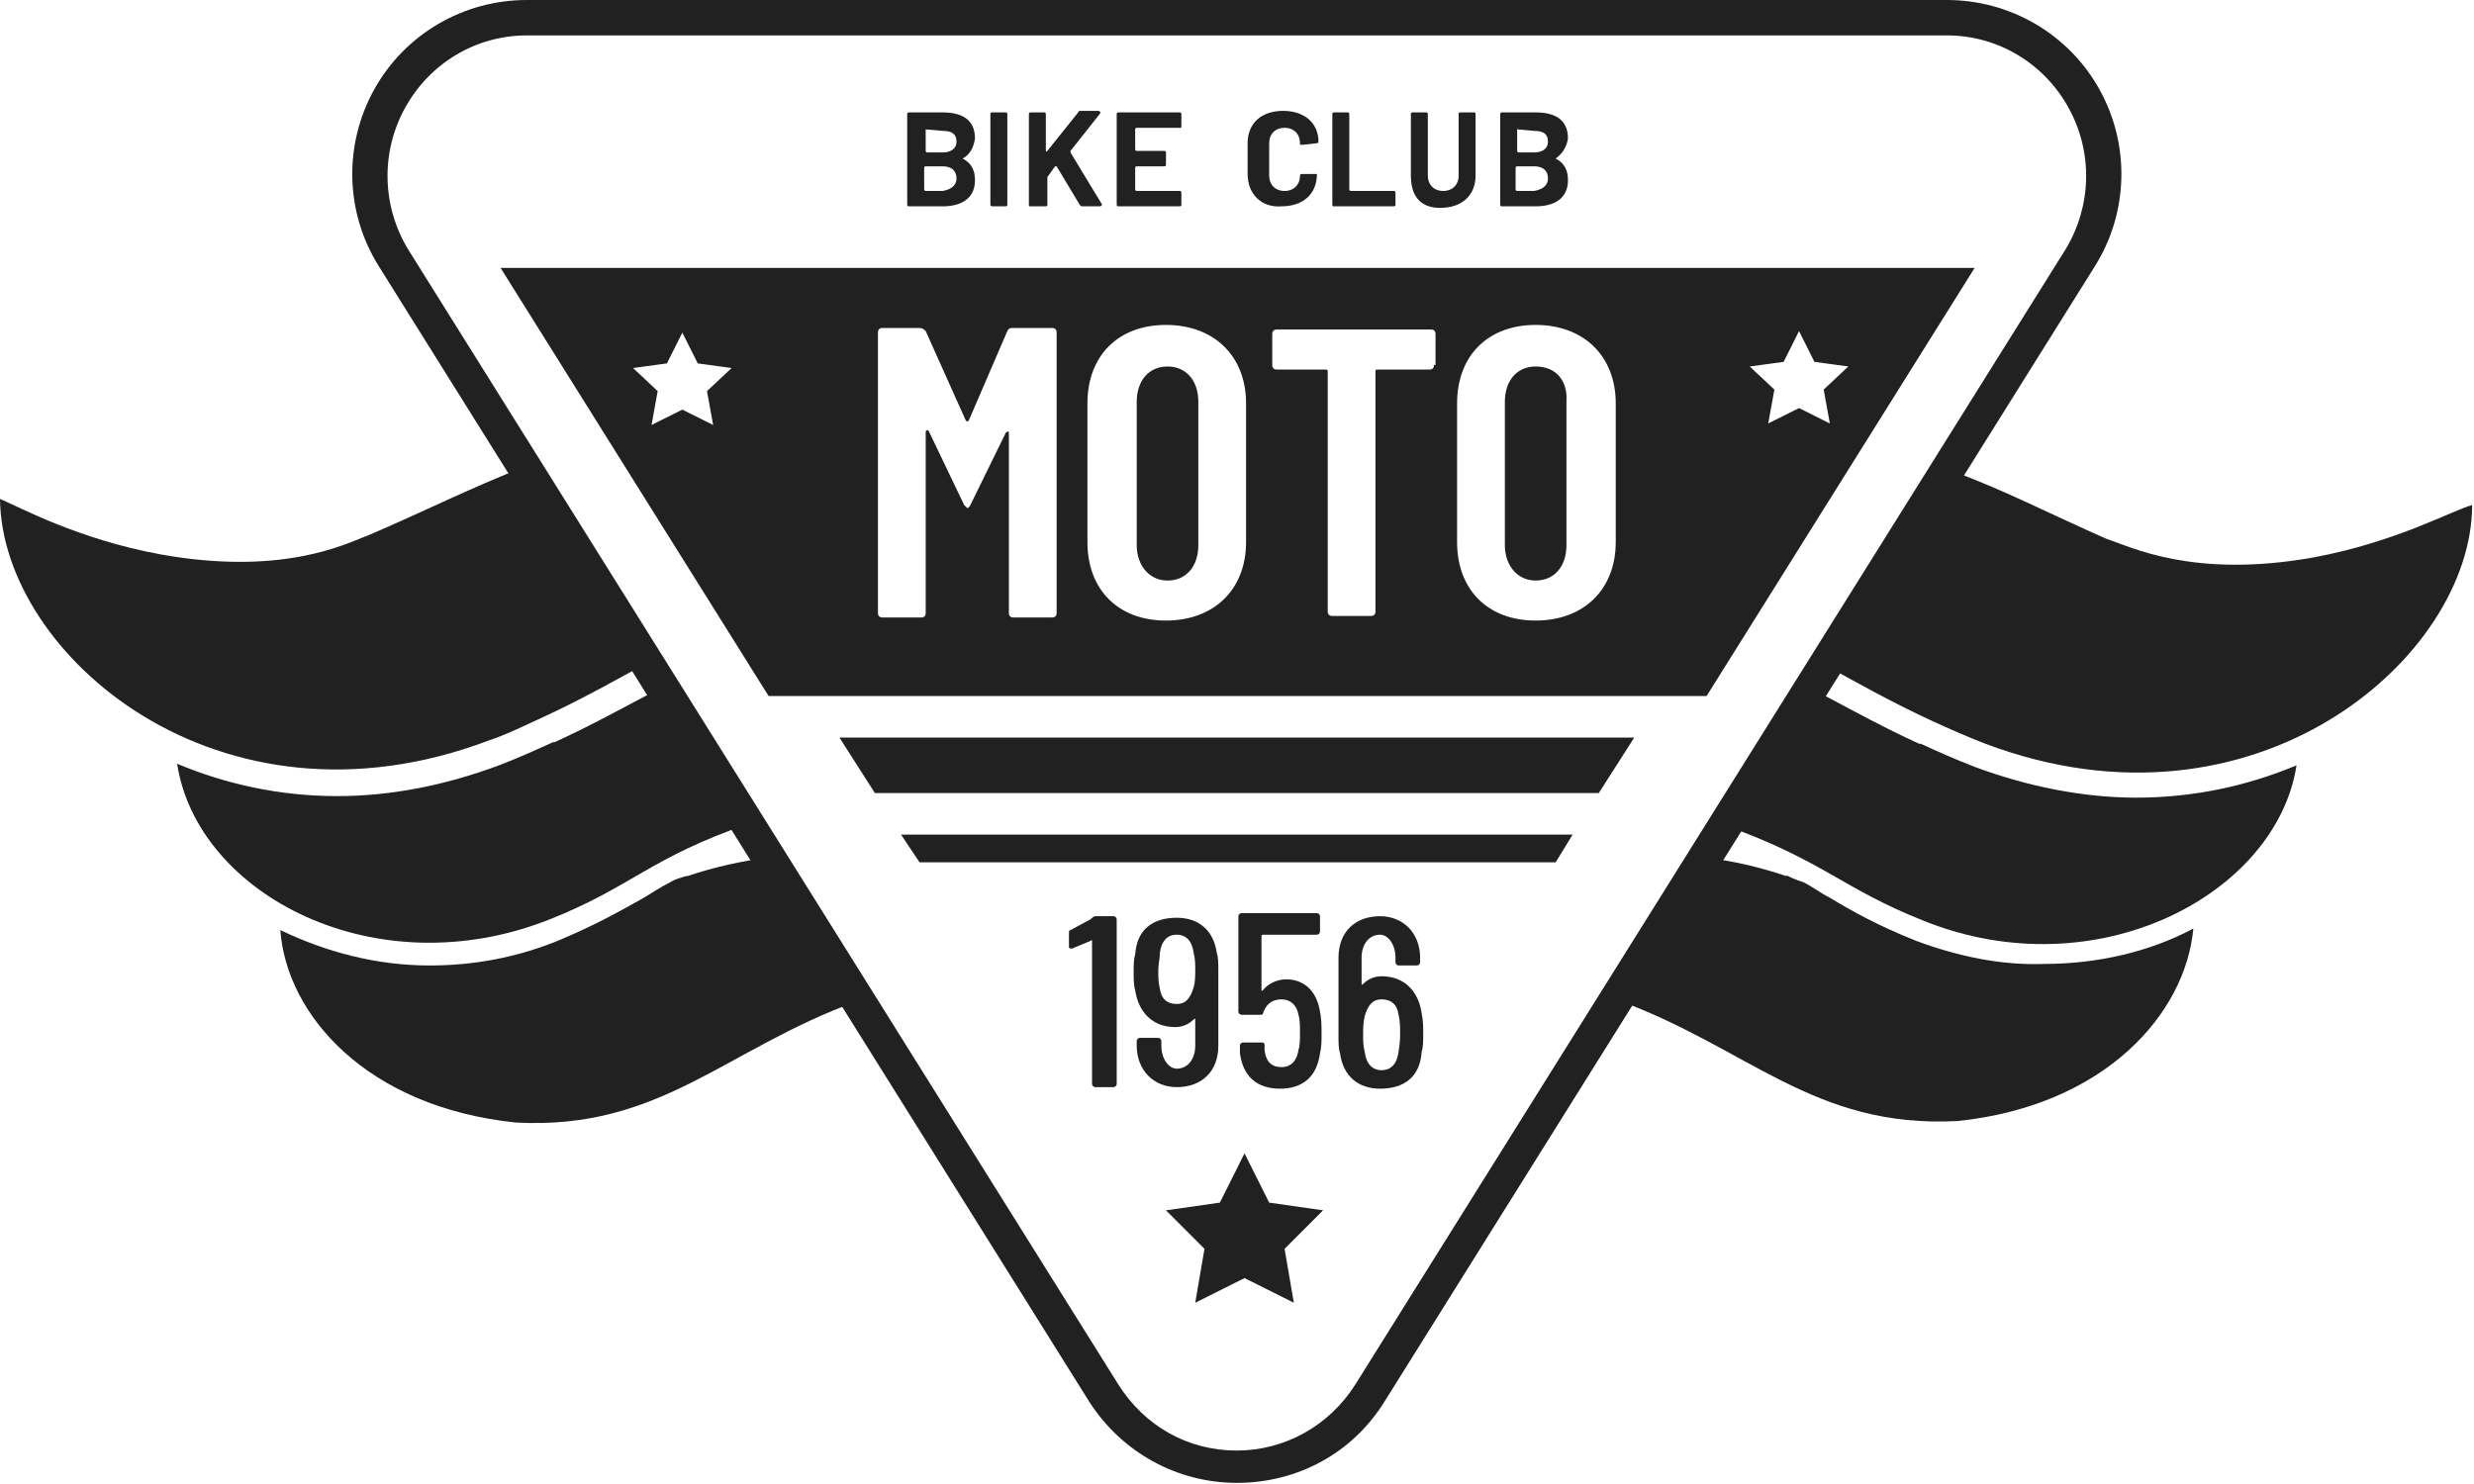
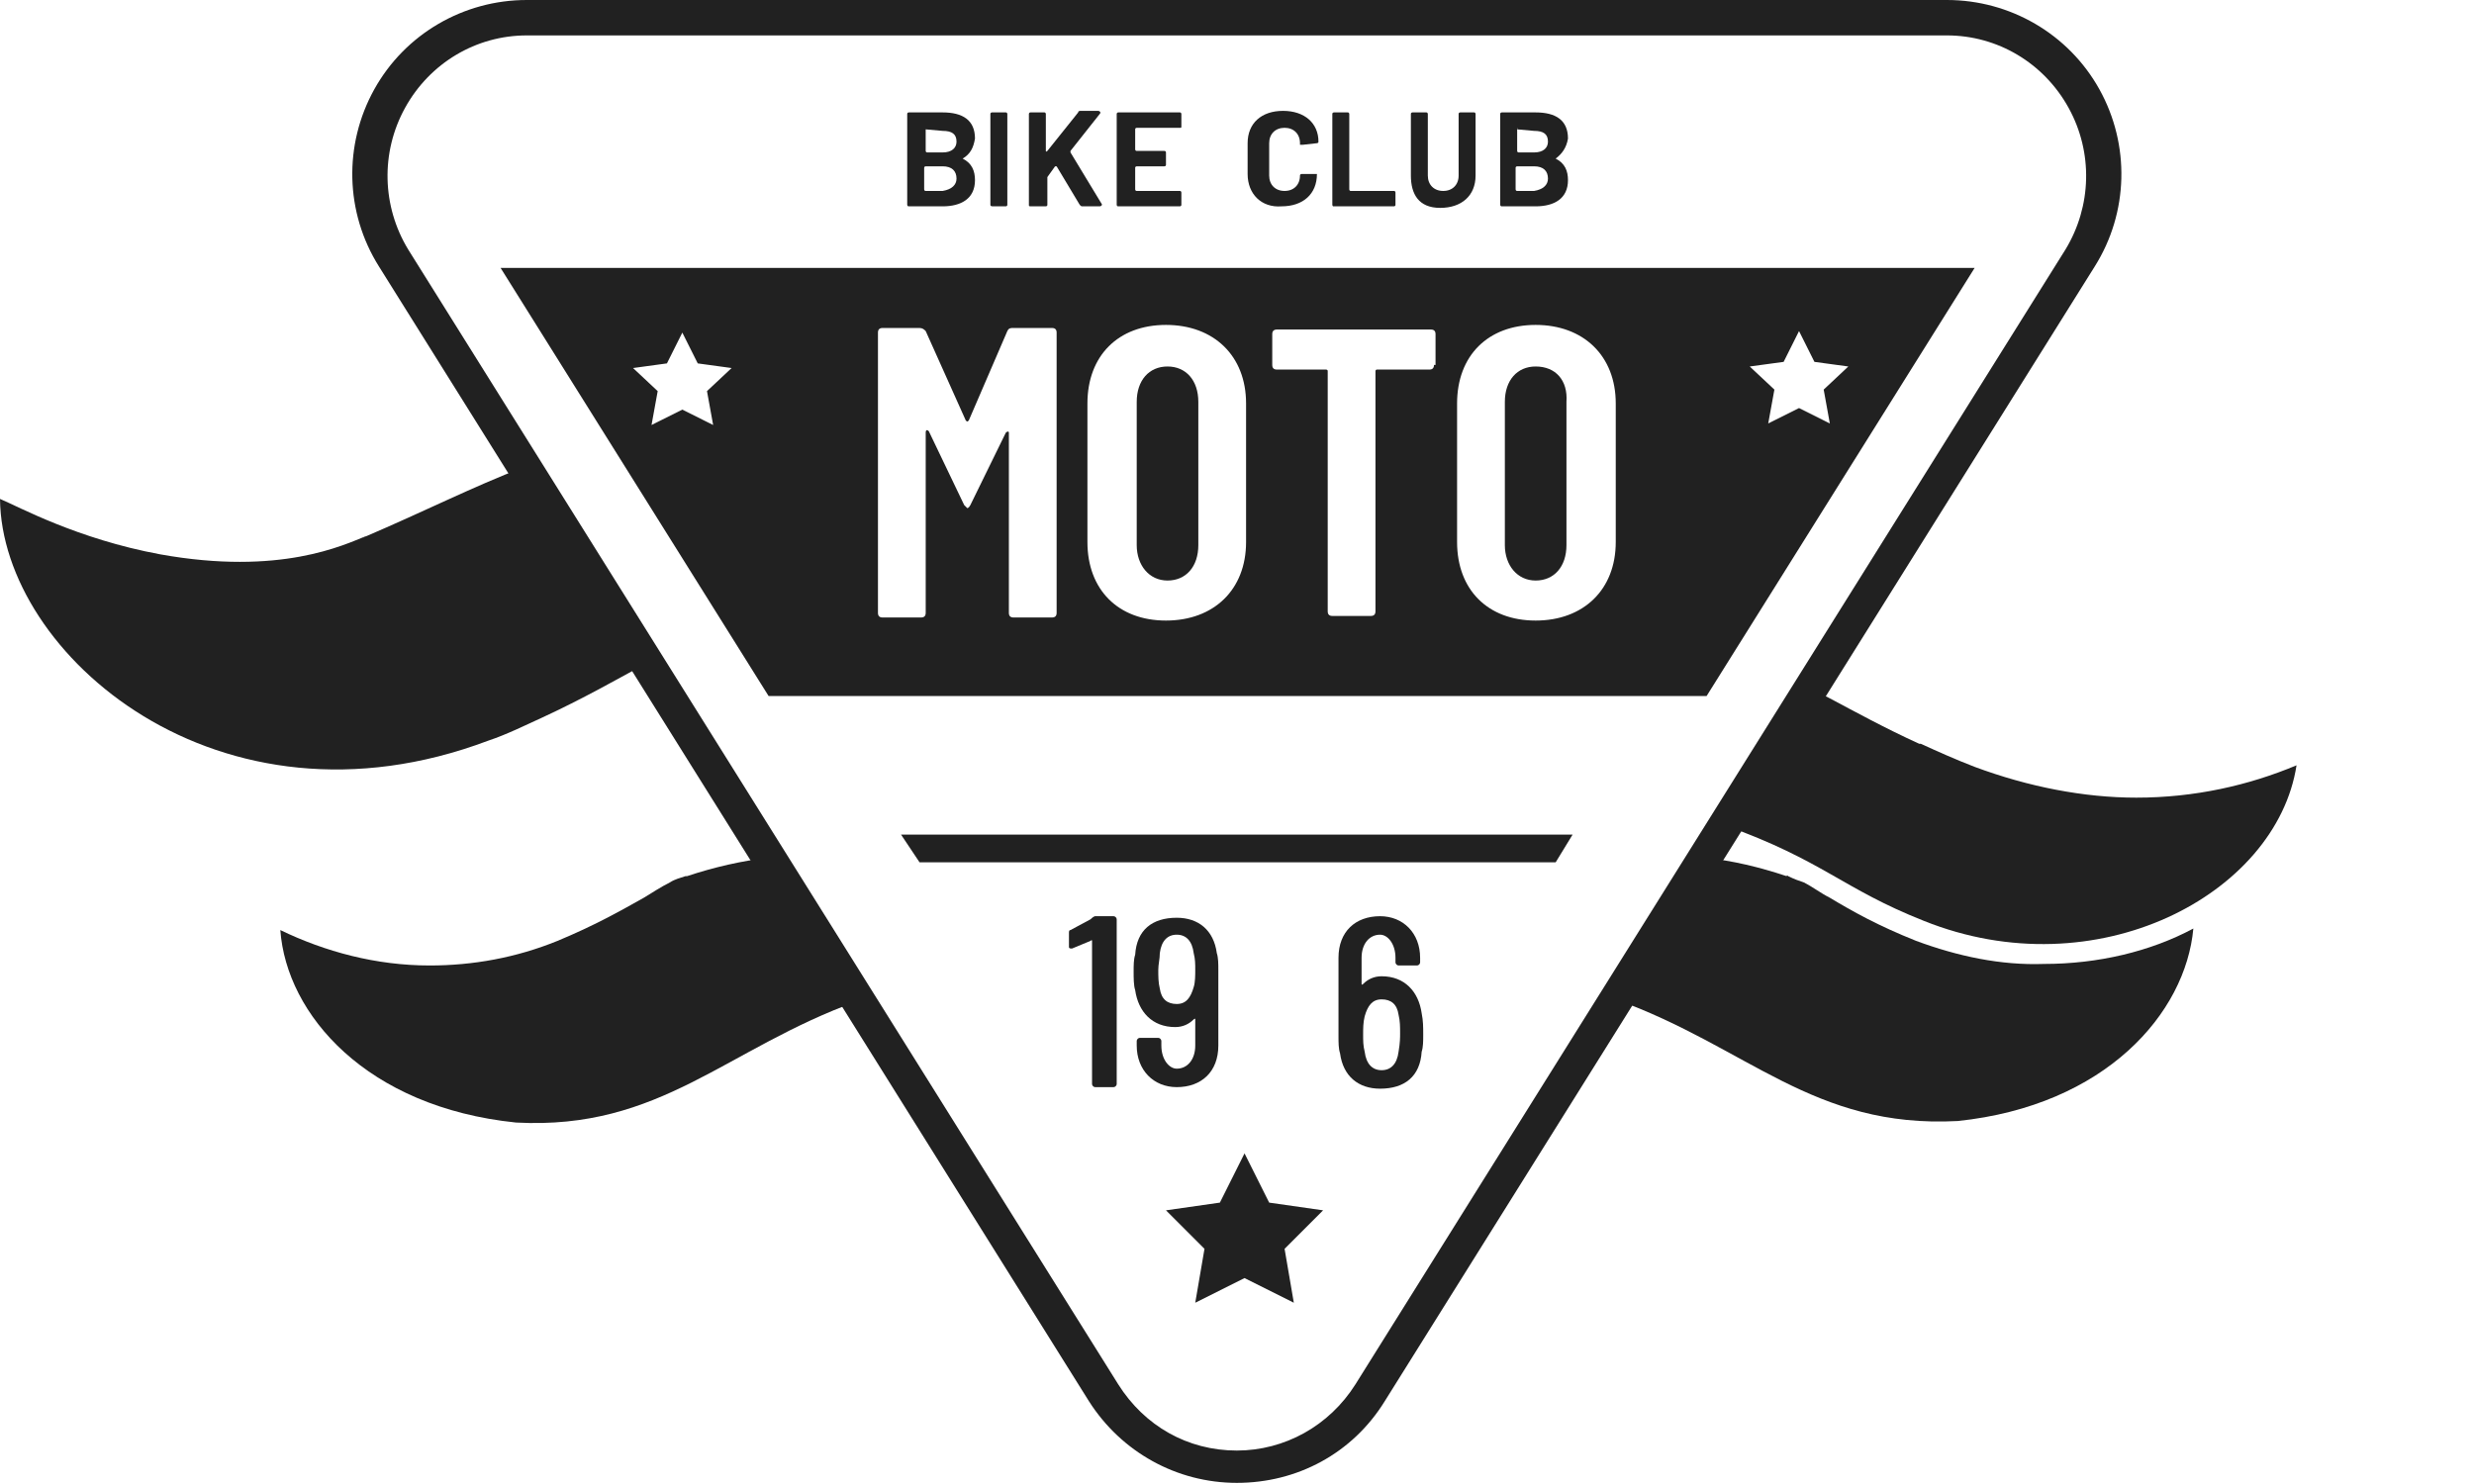
<svg xmlns="http://www.w3.org/2000/svg" width="120" height="72" viewBox="0 0 120 72" fill="none">
  <path d="M37.28 41.613C36.01 41.763 34.665 42.062 33.321 42.51C33.395 42.51 33.246 42.51 33.246 42.51C33.022 42.585 32.723 42.659 32.499 42.809C32.05 43.033 31.602 43.332 31.229 43.556C30.033 44.228 28.838 44.901 27.045 45.648C25.028 46.469 22.936 46.843 20.844 46.843C18.229 46.843 15.764 46.171 13.597 45.125C13.896 49.234 17.781 53.716 25.028 54.463C32.05 54.837 35.188 50.877 41.613 48.561L37.28 41.613Z" fill="#212121" />
-   <path d="M26.672 44.602C30.631 43.033 31.528 41.613 36.309 39.97L32.2 33.321C31.901 33.47 31.602 33.619 31.304 33.769C30.034 34.441 28.539 35.263 26.896 36.01H26.821C25.999 36.384 25.177 36.757 24.206 37.131C21.591 38.102 18.977 38.625 16.362 38.625C13.523 38.625 10.908 38.027 8.592 37.056C9.563 43.406 18.229 47.964 26.672 44.602Z" fill="#212121" />
  <path d="M23.683 35.935C24.579 35.637 25.476 35.188 26.298 34.815C28.24 33.918 29.959 32.947 31.453 32.125L25.476 22.637C22.787 23.683 20.769 24.729 17.631 26.074C17.706 26.074 17.482 26.148 17.781 25.999C16.66 26.447 13.597 27.942 7.77 26.895C3.735 26.148 0.897 24.579 0 24.206C0.075 31.752 10.609 40.866 23.683 35.935Z" fill="#212121" />
-   <path d="M112.214 27.045C106.387 28.091 103.324 26.522 102.203 26.148C102.502 26.223 102.278 26.148 102.353 26.223C99.29 24.878 97.198 23.758 94.508 22.787L88.531 32.275C90.025 33.096 91.744 34.068 93.686 34.964C94.508 35.338 95.33 35.711 96.301 36.085C109.375 41.016 119.909 31.901 119.909 24.505C119.013 24.729 116.249 26.298 112.214 27.045Z" fill="#212121" />
  <path d="M95.778 37.206C94.807 36.832 93.985 36.458 93.163 36.085H93.088C91.445 35.338 89.95 34.516 88.68 33.843C88.382 33.694 88.083 33.545 87.784 33.395L83.675 40.044C88.456 41.763 89.353 43.108 93.312 44.676C101.68 48.038 110.421 43.406 111.392 37.131C109.076 38.102 106.461 38.7 103.622 38.7C101.082 38.7 98.393 38.177 95.778 37.206Z" fill="#212121" />
  <path d="M92.939 45.648C91.071 44.901 89.876 44.228 88.755 43.556C88.307 43.332 87.933 43.033 87.485 42.809C87.261 42.734 87.037 42.659 86.738 42.51C86.738 42.51 86.663 42.435 86.663 42.51C85.319 42.062 84.049 41.763 82.704 41.613L78.371 48.487C84.796 50.803 87.933 54.762 94.956 54.389C102.128 53.642 106.013 49.159 106.387 45.05C104.295 46.171 101.755 46.768 99.14 46.768C97.048 46.843 94.956 46.395 92.939 45.648Z" fill="#212121" />
  <path d="M59.992 71.945C57.078 71.945 54.389 70.451 52.82 67.986L18.379 12.925C16.735 10.31 16.66 7.023 18.155 4.333C19.649 1.644 22.488 0 25.551 0H94.433C97.496 0 100.335 1.644 101.83 4.333C103.324 7.023 103.249 10.31 101.606 12.925L67.164 67.986C65.595 70.526 62.906 71.945 59.992 71.945ZM25.551 1.718C23.085 1.718 20.844 3.063 19.649 5.23C18.453 7.396 18.528 10.011 19.798 12.103L54.239 67.164C55.51 69.181 57.601 70.377 59.992 70.377C62.308 70.377 64.475 69.181 65.745 67.164L100.186 12.103C101.456 10.011 101.531 7.396 100.335 5.23C99.14 3.063 96.899 1.718 94.433 1.718H25.551Z" fill="#212121" />
  <path d="M60.365 55.958L61.561 58.348L64.176 58.722L62.308 60.59L62.756 63.205L60.365 62.009L57.975 63.205L58.423 60.59L56.555 58.722L59.17 58.348L60.365 55.958Z" fill="#212121" />
  <path d="M46.694 7.695C47.142 7.919 47.291 8.293 47.291 8.741C47.291 9.638 46.619 10.011 45.722 10.011H44.079C44.004 10.011 44.004 9.936 44.004 9.936V5.529C44.004 5.454 44.079 5.454 44.079 5.454H45.722C46.694 5.454 47.291 5.827 47.291 6.724C47.216 7.172 47.067 7.471 46.694 7.695C46.694 7.62 46.694 7.62 46.694 7.695ZM44.9 6.276V7.322C44.9 7.322 44.9 7.396 44.975 7.396H45.722C46.17 7.396 46.395 7.172 46.395 6.873C46.395 6.5 46.17 6.35 45.722 6.35L44.9 6.276C44.9 6.201 44.9 6.201 44.9 6.276ZM46.395 8.666C46.395 8.293 46.17 8.069 45.722 8.069H44.9C44.9 8.069 44.826 8.069 44.826 8.143V9.189C44.826 9.189 44.826 9.264 44.9 9.264H45.722C46.17 9.189 46.395 8.965 46.395 8.666Z" fill="#212121" />
  <path d="M48.038 9.936V5.529C48.038 5.454 48.113 5.454 48.113 5.454H48.785C48.86 5.454 48.86 5.529 48.86 5.529V9.936C48.86 10.011 48.785 10.011 48.785 10.011H48.188C48.113 10.011 48.038 10.011 48.038 9.936Z" fill="#212121" />
  <path d="M49.906 9.936V5.529C49.906 5.454 49.98 5.454 49.98 5.454H50.653C50.728 5.454 50.728 5.529 50.728 5.529V7.322C50.728 7.322 50.728 7.396 50.802 7.322L52.297 5.454C52.297 5.379 52.371 5.379 52.446 5.379H53.268C53.342 5.379 53.417 5.454 53.342 5.529L51.923 7.322C51.923 7.322 51.923 7.322 51.923 7.396L53.417 9.862C53.492 9.936 53.417 10.011 53.342 10.011H52.521C52.446 10.011 52.446 10.011 52.371 9.936L51.251 8.069H51.176L50.802 8.592C50.802 8.592 50.802 8.592 50.802 8.666V9.936C50.802 10.011 50.728 10.011 50.728 10.011H50.055C49.906 10.011 49.906 10.011 49.906 9.936Z" fill="#212121" />
  <path d="M57.228 6.201H55.136C55.136 6.201 55.061 6.201 55.061 6.276V7.247C55.061 7.247 55.061 7.322 55.136 7.322H56.48C56.555 7.322 56.555 7.396 56.555 7.396V7.994C56.555 8.069 56.48 8.069 56.48 8.069H55.136C55.136 8.069 55.061 8.069 55.061 8.143V9.189C55.061 9.189 55.061 9.264 55.136 9.264H57.228C57.302 9.264 57.302 9.339 57.302 9.339V9.936C57.302 10.011 57.228 10.011 57.228 10.011H54.239C54.164 10.011 54.165 9.936 54.165 9.936V5.529C54.165 5.454 54.239 5.454 54.239 5.454H57.228C57.302 5.454 57.302 5.529 57.302 5.529V6.126C57.302 6.201 57.302 6.201 57.228 6.201Z" fill="#212121" />
  <path d="M60.515 8.442V6.948C60.515 5.977 61.187 5.379 62.233 5.379C63.279 5.379 63.951 5.977 63.951 6.873C63.951 6.948 63.877 6.948 63.877 6.948L63.204 7.023C63.13 7.023 63.055 7.023 63.055 7.023V6.948C63.055 6.5 62.756 6.201 62.308 6.201C61.859 6.201 61.561 6.5 61.561 6.948V8.517C61.561 8.965 61.859 9.264 62.308 9.264C62.756 9.264 63.055 8.965 63.055 8.517C63.055 8.442 63.13 8.442 63.13 8.442H63.802C63.877 8.442 63.877 8.442 63.877 8.442C63.877 9.413 63.204 10.011 62.158 10.011C61.187 10.086 60.515 9.413 60.515 8.442Z" fill="#212121" />
  <path d="M64.624 9.936V5.529C64.624 5.454 64.699 5.454 64.699 5.454H65.371C65.446 5.454 65.446 5.529 65.446 5.529V9.189C65.446 9.189 65.446 9.264 65.52 9.264H67.612C67.687 9.264 67.687 9.339 67.687 9.339V9.936C67.687 10.011 67.612 10.011 67.612 10.011H64.624C64.699 10.011 64.624 10.011 64.624 9.936Z" fill="#212121" />
  <path d="M68.434 8.517V5.529C68.434 5.454 68.509 5.454 68.509 5.454H69.181C69.256 5.454 69.256 5.529 69.256 5.529V8.517C69.256 8.965 69.555 9.264 70.003 9.264C70.451 9.264 70.75 8.965 70.75 8.517V5.529C70.75 5.454 70.825 5.454 70.825 5.454H71.497C71.572 5.454 71.572 5.529 71.572 5.529V8.517C71.572 9.488 70.9 10.086 69.854 10.086C68.808 10.086 68.434 9.413 68.434 8.517Z" fill="#212121" />
  <path d="M75.457 7.695C75.905 7.919 76.054 8.293 76.054 8.741C76.054 9.638 75.382 10.011 74.485 10.011H72.842C72.767 10.011 72.767 9.936 72.767 9.936V5.529C72.767 5.454 72.842 5.454 72.842 5.454H74.485C75.457 5.454 76.054 5.827 76.054 6.724C75.98 7.172 75.755 7.471 75.457 7.695C75.382 7.62 75.382 7.62 75.457 7.695ZM73.589 6.276V7.322C73.589 7.322 73.589 7.396 73.664 7.396H74.411C74.859 7.396 75.083 7.172 75.083 6.873C75.083 6.5 74.859 6.35 74.411 6.35L73.589 6.276C73.664 6.201 73.589 6.201 73.589 6.276ZM75.083 8.666C75.083 8.293 74.859 8.069 74.411 8.069H73.589C73.589 8.069 73.514 8.069 73.514 8.143V9.189C73.514 9.189 73.514 9.264 73.589 9.264H74.411C74.859 9.189 75.083 8.965 75.083 8.666Z" fill="#212121" />
  <path d="M53.119 44.452H54.015C54.09 44.452 54.165 44.527 54.165 44.602V52.596C54.165 52.67 54.09 52.745 54.015 52.745H53.119C53.044 52.745 52.969 52.67 52.969 52.596V45.648C52.969 45.648 52.969 45.573 52.895 45.648L51.998 46.021C51.923 46.021 51.849 46.021 51.849 45.947V45.274C51.849 45.199 51.849 45.125 51.923 45.125L52.895 44.602C53.044 44.452 53.119 44.452 53.119 44.452Z" fill="#212121" />
  <path d="M59.095 50.728C59.095 51.998 58.274 52.745 57.078 52.745C55.958 52.745 55.136 51.923 55.136 50.728V50.504C55.136 50.429 55.211 50.354 55.285 50.354H56.182C56.256 50.354 56.331 50.429 56.331 50.504V50.728C56.331 51.4 56.705 51.849 57.078 51.849C57.601 51.849 57.975 51.4 57.975 50.728V49.458C57.975 49.458 57.975 49.383 57.9 49.458C57.676 49.682 57.377 49.831 57.004 49.831C55.883 49.831 55.211 49.084 55.061 48.038C54.986 47.814 54.986 47.441 54.986 47.142C54.986 46.843 54.986 46.544 55.061 46.32C55.136 45.125 55.883 44.527 57.078 44.527C58.124 44.527 58.871 45.125 59.021 46.245C59.095 46.469 59.095 46.768 59.095 47.067V50.728ZM57.975 47.067C57.975 46.768 57.975 46.544 57.9 46.245C57.825 45.648 57.526 45.349 57.078 45.349C56.63 45.349 56.331 45.648 56.256 46.245C56.256 46.544 56.182 46.768 56.182 47.067C56.182 47.366 56.182 47.665 56.256 47.964C56.331 48.487 56.63 48.711 57.078 48.711C57.526 48.711 57.751 48.412 57.9 47.889C57.975 47.665 57.975 47.291 57.975 47.067Z" fill="#212121" />
-   <path d="M64.101 50.205C64.101 50.504 64.101 50.803 64.026 51.102C63.877 52.222 63.205 52.82 62.084 52.82C60.963 52.82 60.291 52.222 60.142 51.102V50.728C60.142 50.653 60.216 50.578 60.291 50.578H61.188C61.262 50.578 61.337 50.578 61.337 50.728V50.952C61.412 51.55 61.711 51.774 62.159 51.774C62.607 51.774 62.906 51.475 62.98 50.952C63.055 50.728 63.055 50.429 63.055 50.13C63.055 49.757 63.055 49.458 62.98 49.234C62.906 48.785 62.607 48.487 62.159 48.487C61.711 48.487 61.412 48.711 61.262 49.159C61.262 49.234 61.188 49.234 61.113 49.234H60.216C60.142 49.234 60.067 49.159 60.067 49.084V44.452C60.067 44.378 60.142 44.303 60.216 44.303H63.877C63.952 44.303 64.026 44.378 64.026 44.452V45.199C64.026 45.274 63.952 45.349 63.877 45.349H61.262C61.262 45.349 61.188 45.349 61.188 45.424V48.038C61.188 48.038 61.188 48.113 61.262 48.038C61.486 47.74 61.935 47.515 62.383 47.515C63.279 47.515 63.877 48.113 64.026 49.084C64.101 49.458 64.101 49.757 64.101 50.205Z" fill="#212121" />
  <path d="M69.032 50.205C69.032 50.504 69.032 50.803 68.957 51.027C68.882 52.222 68.135 52.82 66.94 52.82C65.894 52.82 65.147 52.222 64.998 51.102C64.923 50.877 64.923 50.578 64.923 50.28V46.469C64.923 45.199 65.745 44.452 66.94 44.452C68.061 44.452 68.882 45.274 68.882 46.469V46.694C68.882 46.768 68.808 46.843 68.733 46.843H67.837C67.762 46.843 67.687 46.768 67.687 46.694V46.469C67.687 45.797 67.314 45.349 66.94 45.349C66.417 45.349 66.043 45.797 66.043 46.469V47.74C66.043 47.74 66.043 47.814 66.118 47.74C66.342 47.515 66.641 47.366 67.015 47.366C68.135 47.366 68.808 48.113 68.957 49.159C69.032 49.533 69.032 49.831 69.032 50.205ZM67.911 50.13C67.911 49.831 67.911 49.533 67.837 49.234C67.762 48.711 67.463 48.487 67.015 48.487C66.567 48.487 66.342 48.785 66.193 49.309C66.118 49.607 66.118 49.906 66.118 50.205C66.118 50.504 66.118 50.728 66.193 51.027C66.268 51.624 66.567 51.923 67.015 51.923C67.463 51.923 67.762 51.624 67.837 51.027C67.911 50.578 67.911 50.354 67.911 50.13Z" fill="#212121" />
  <path d="M74.486 17.781C73.589 17.781 72.992 18.453 72.992 19.499V26.447C72.992 27.419 73.589 28.166 74.486 28.166C75.382 28.166 75.98 27.493 75.98 26.447V19.499C76.055 18.453 75.457 17.781 74.486 17.781Z" fill="#212121" />
  <path d="M56.63 17.781C55.733 17.781 55.136 18.453 55.136 19.499V26.447C55.136 27.419 55.733 28.166 56.63 28.166C57.526 28.166 58.124 27.493 58.124 26.447V19.499C58.124 18.453 57.526 17.781 56.63 17.781Z" fill="#212121" />
  <path d="M24.281 12.999L37.28 33.769H82.778L95.778 12.999H24.281ZM34.591 20.62L33.096 19.873L31.602 20.62L31.901 18.976L30.706 17.856L32.349 17.631L33.096 16.137L33.844 17.631L35.487 17.856L34.292 18.976L34.591 20.62ZM51.251 29.735C51.251 29.884 51.176 29.959 51.027 29.959H49.159C49.01 29.959 48.935 29.884 48.935 29.735V20.994C48.935 20.919 48.86 20.919 48.786 20.994L47.067 24.505C46.992 24.654 46.918 24.654 46.918 24.654C46.918 24.654 46.843 24.579 46.768 24.505L45.05 20.919C44.975 20.844 44.901 20.844 44.901 20.994V29.735C44.901 29.884 44.826 29.959 44.676 29.959H42.809C42.659 29.959 42.585 29.884 42.585 29.735V16.137C42.585 15.988 42.659 15.913 42.809 15.913H44.602C44.751 15.913 44.826 15.988 44.901 16.063L46.843 20.396C46.918 20.471 46.918 20.471 46.992 20.396L48.86 16.063C48.935 15.913 49.01 15.913 49.159 15.913H51.027C51.176 15.913 51.251 15.988 51.251 16.137V29.735ZM60.44 26.298C60.44 28.614 58.871 30.108 56.555 30.108C54.239 30.108 52.745 28.614 52.745 26.298V19.574C52.745 17.258 54.239 15.764 56.555 15.764C58.871 15.764 60.44 17.258 60.44 19.574V26.298ZM69.555 17.706C69.555 17.856 69.48 17.93 69.331 17.93H66.791C66.716 17.93 66.716 18.005 66.716 18.005V29.66C66.716 29.809 66.641 29.884 66.492 29.884H64.624C64.475 29.884 64.4 29.809 64.4 29.66V18.005C64.4 17.93 64.325 17.93 64.325 17.93H61.934C61.785 17.93 61.71 17.856 61.71 17.706V16.212C61.71 16.063 61.785 15.988 61.934 15.988H69.406C69.555 15.988 69.63 16.063 69.63 16.212V17.706H69.555ZM78.371 26.298C78.371 28.614 76.802 30.108 74.486 30.108C72.17 30.108 70.675 28.614 70.675 26.298V19.574C70.675 17.258 72.17 15.764 74.486 15.764C76.802 15.764 78.371 17.258 78.371 19.574V26.298ZM87.261 19.798L85.767 20.545L86.066 18.902L84.87 17.781L86.514 17.557L87.261 16.063L88.008 17.557L89.652 17.781L88.457 18.902L88.755 20.545L87.261 19.798Z" fill="#212121" />
  <path d="M76.278 40.493H43.705L44.602 41.837H75.457L76.278 40.493Z" fill="#212121" />
-   <path d="M40.717 35.786L42.435 38.476H77.549L79.267 35.786H40.717Z" fill="#212121" />
</svg>